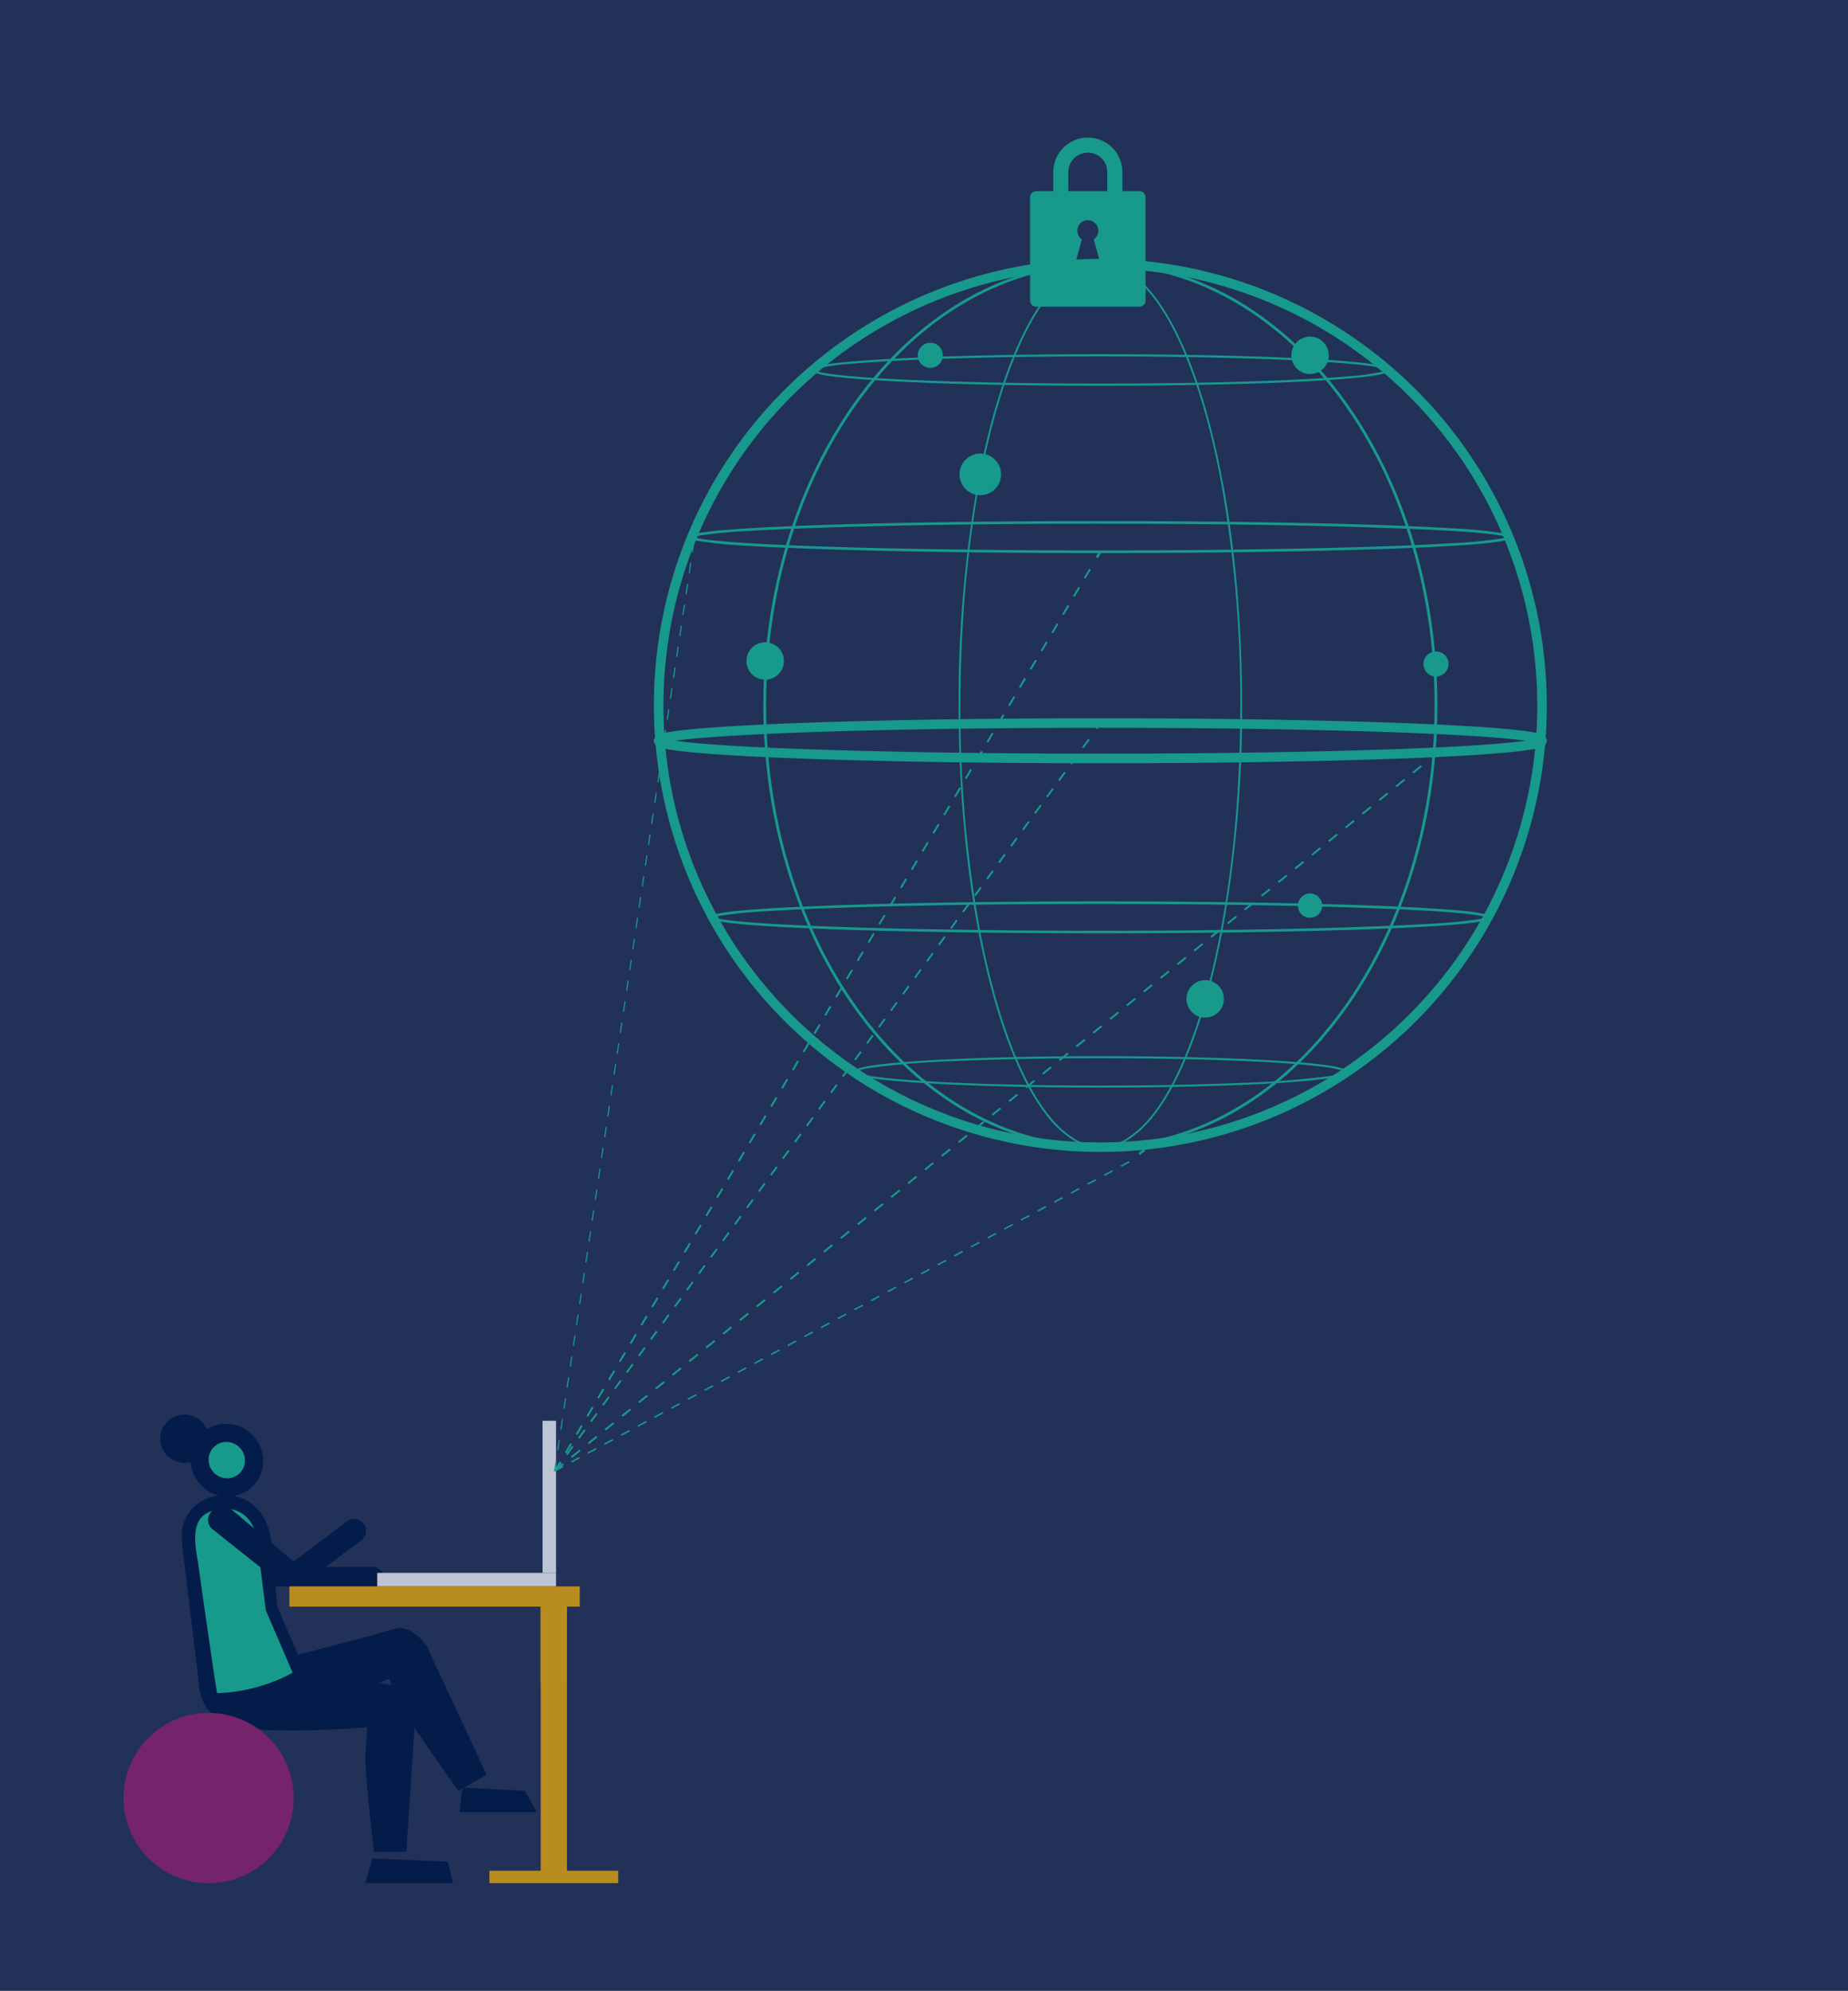
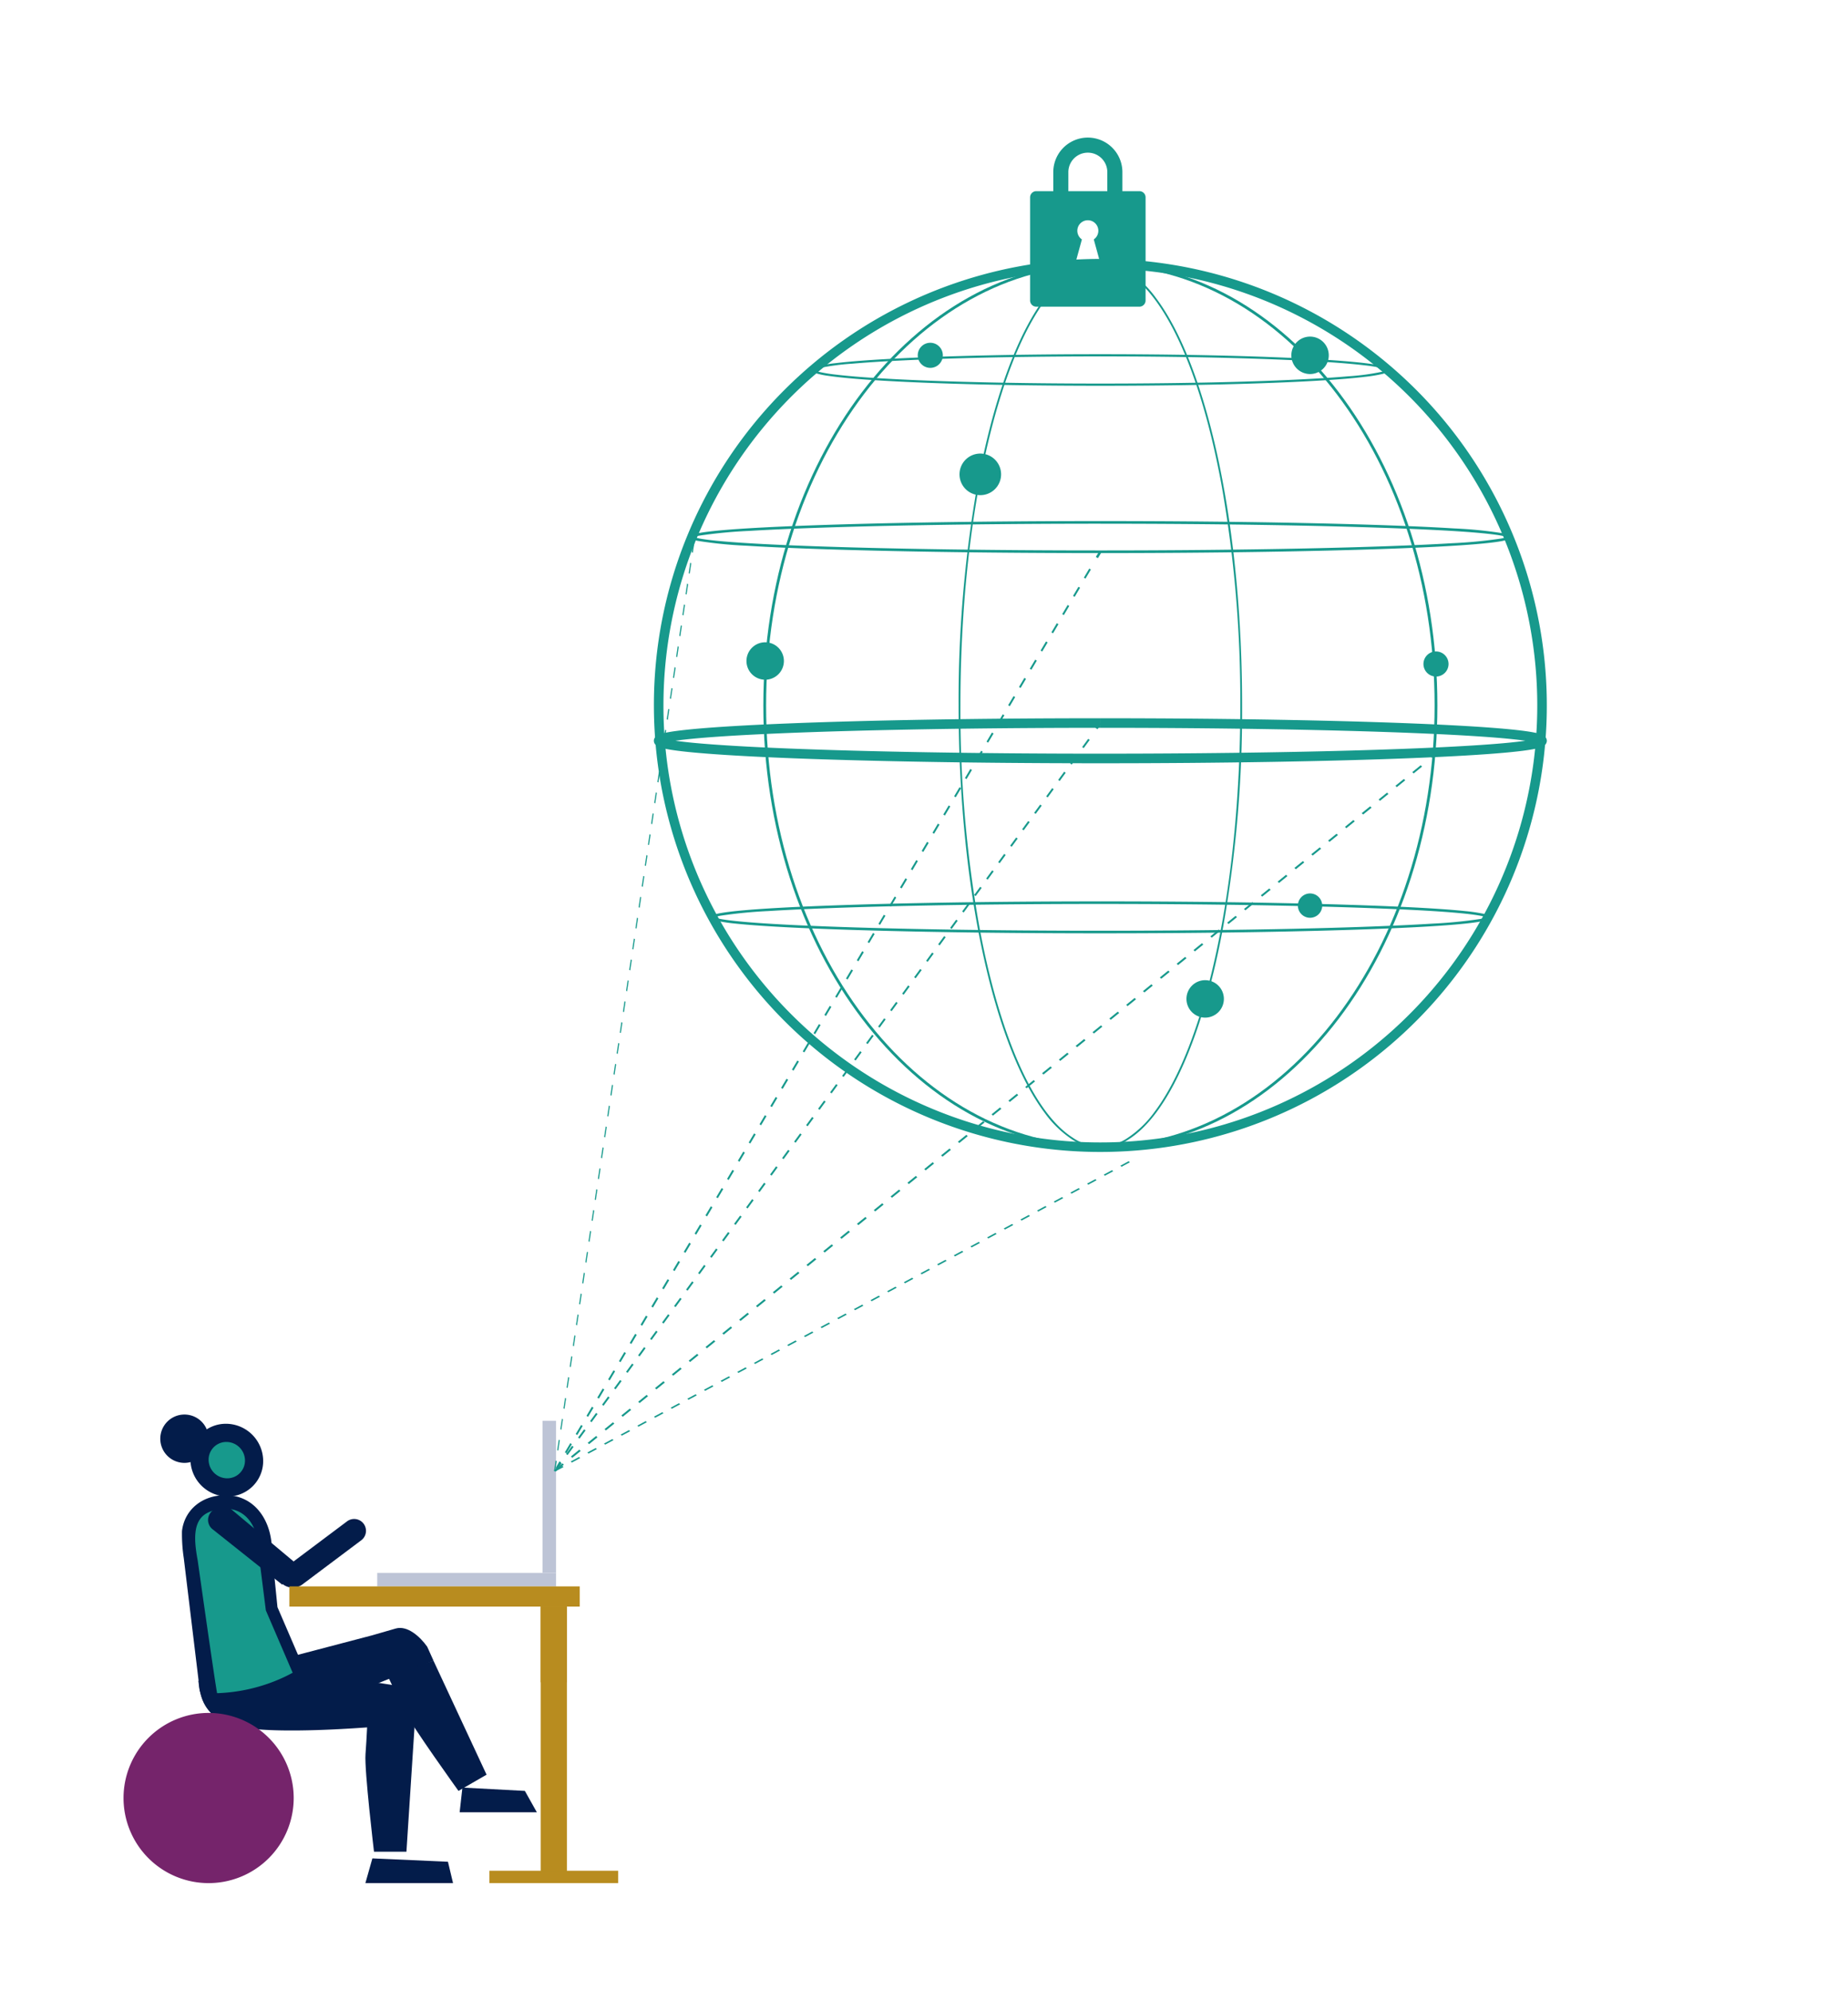
<svg xmlns="http://www.w3.org/2000/svg" width="510.236" height="549.581" viewBox="0 0 510.236 549.581">
  <g id="Group_3415" data-name="Group 3415" transform="translate(-646.299 -186.001)">
-     <rect id="Rectangle_2212" data-name="Rectangle 2212" width="510.236" height="549.581" transform="translate(646.299 186.001)" fill="#223158" />
    <path id="Path_10832" data-name="Path 10832" d="M802.878,521.219l1.493-2.515-.448-.276-1.493,2.515Zm2.986-5.031,1.492-2.515-.448-.275-1.493,2.515Zm2.986-5.031,1.493-2.515-.448-.275-1.493,2.515Zm2.985-5.03,1.493-2.515-.448-.275-1.492,2.515Zm2.986-5.03,1.492-2.515-.448-.275-1.493,2.515Zm2.985-5.03,1.493-2.515-.448-.276-1.492,2.515Zm2.986-5.031,1.493-2.515-.448-.275-1.492,2.515Zm2.985-5.031,1.493-2.515-.449-.275-1.492,2.515Zm2.986-5.03,1.493-2.514-.448-.276-1.492,2.515Zm2.985-5.03,1.493-2.515-.448-.276L829.3,475.67Zm2.986-5.03,1.493-2.515-.448-.275-1.493,2.515Zm2.985-5.031,1.493-2.515-.448-.275-1.493,2.515Zm2.986-5.031,1.492-2.515-.448-.275-1.493,2.515Zm2.985-5.03,1.493-2.515-.448-.276-1.493,2.515Zm2.986-5.031,1.493-2.515-.448-.275-1.492,2.514Zm2.985-5.031,1.493-2.515-.448-.275-1.493,2.515Zm2.986-5.03,1.493-2.515-.448-.275-1.492,2.515Zm2.986-5.03,1.493-2.515-.448-.275-1.493,2.515Zm2.985-5.03,1.493-2.515-.448-.275L856.17,430.4Zm2.986-5.031,1.493-2.515-.448-.275-1.492,2.515Zm2.985-5.031,1.493-2.515-.448-.275-1.493,2.515Zm2.986-5.03,1.493-2.514-.448-.276-1.493,2.515Zm2.985-5.03,1.493-2.515-.448-.275-1.493,2.514Zm2.986-5.03,1.492-2.515-.448-.275-1.493,2.515Zm2.985-5.031,1.493-2.515-.448-.275-1.493,2.515Zm2.986-5.031,1.493-2.515-.448-.275-1.493,2.515Zm2.985-5.03L882,387.915l-.448-.275-1.493,2.515Zm2.986-5.031,1.493-2.515-.448-.275-1.492,2.515Zm2.986-5.03,1.492-2.515-.448-.275-1.493,2.515Zm2.985-5.031,1.493-2.514-.448-.276-1.493,2.515Zm2.986-5.03,1.493-2.515-.448-.276L892,370.034Zm2.985-5.03,1.493-2.515-.448-.275L894.982,365Zm2.986-5.031,1.493-2.515-.448-.275-1.493,2.515Zm2.986-5.031,1.493-2.515-.448-.275-1.493,2.515Zm2.985-5.03,1.492-2.515-.448-.276-1.493,2.515Zm2.986-5.031,1.493-2.515-.448-.275-1.493,2.515Zm2.985-5.03,1.492-2.515-.448-.275-1.493,2.515Zm2.986-5.031,1.493-2.515-.448-.275-1.493,2.515Zm2.985-5.031,1.493-2.515-.448-.275-1.492,2.515Zm2.986-5.03,1.493-2.515-.448-.275-1.492,2.515Zm2.985-5.031,1.493-2.515-.448-.275-1.493,2.515Zm2.986-5.03,1.493-2.515-.448-.275-1.492,2.515Zm2.985-5.03,1.492-2.514-.448-.276-1.493,2.515Zm2.986-5.03,1.493-2.515-.448-.275-1.492,2.514Zm2.985-5.03,1.493-2.515-.448-.275-1.493,2.515Zm2.986-5.031,1.493-2.515-.448-.275-1.493,2.515Zm2.985-5.03,1.493-2.515-.448-.275-1.493,2.515Zm2.986-5.03,1.492-2.515-.448-.276-1.493,2.515Zm2.985-5.03,1.493-2.515-.448-.275-1.493,2.515Zm2.986-5.03,1.493-2.515-.448-.275-1.492,2.515Z" transform="translate(-3.159 71)" fill="#17998c" />
    <path id="Path_10833" data-name="Path 10833" d="M996.438,269.09l.962-1.594-.58-.35-.962,1.594" transform="translate(-47 71)" fill="#17998c" />
    <path id="Path_10835" data-name="Path 10835" d="M803.193,521.219l1.657-2.269-.428-.291-1.657,2.269Zm3.313-4.539,1.657-2.269-.428-.291-1.657,2.269Zm3.314-4.539,1.657-2.269-.428-.291-1.657,2.269Zm3.314-4.539,1.657-2.269-.428-.292-1.657,2.27Zm3.314-4.538,1.657-2.269-.428-.291-1.657,2.269Zm3.314-4.539,1.657-2.269-.428-.292-1.657,2.27Zm3.313-4.538,1.657-2.269-.428-.291-1.657,2.269Zm3.314-4.539,1.657-2.269-.428-.292-1.657,2.27Zm3.314-4.539,1.657-2.269-.427-.291-1.657,2.269Zm3.314-4.538,1.657-2.269-.428-.291-1.657,2.268Zm3.313-4.539,1.657-2.269-.428-.291-1.657,2.269Zm3.314-4.538,1.657-2.269-.427-.291L839.218,471Zm3.314-4.539,1.657-2.269-.427-.291-1.657,2.269Zm3.314-4.539,1.657-2.269-.428-.291-1.657,2.269Zm3.313-4.538,1.657-2.269-.428-.291-1.657,2.269Zm3.314-4.539,1.657-2.269-.428-.291-1.657,2.269Zm3.314-4.539,1.657-2.269-.427-.291-1.657,2.269Zm3.314-4.538,1.657-2.27-.428-.291-1.657,2.269Zm3.313-4.539,1.657-2.269-.428-.291-1.657,2.269Zm3.314-4.539,1.657-2.268-.428-.292L865.73,434.7Zm3.314-4.538,1.657-2.269-.427-.291-1.657,2.269Zm3.314-4.539,1.657-2.269-.428-.292-1.657,2.269Zm3.313-4.539,1.657-2.269-.428-.291-1.657,2.269Zm3.314-4.539,1.657-2.268-.428-.292-1.657,2.269Zm3.314-4.538,1.657-2.269-.427-.292L882.3,412Zm3.314-4.539,1.657-2.268-.428-.292-1.657,2.269Zm3.314-4.538,1.657-2.269-.428-.292-1.657,2.269Zm3.313-4.538,1.657-2.27-.428-.291-1.657,2.269Zm3.314-4.539,1.657-2.269-.427-.292-1.657,2.269ZM899.3,389.6l1.657-2.269-.427-.292-1.657,2.269Zm3.314-4.538,1.657-2.269-.428-.292-1.657,2.269Zm3.313-4.539,1.657-2.269-.428-.292-1.657,2.269Zm3.314-4.539,1.657-2.269-.427-.292-1.657,2.269Zm3.314-4.539,1.657-2.269-.427-.292-1.657,2.269Zm3.314-4.538,1.657-2.269-.428-.292-1.657,2.269Zm3.313-4.539,1.657-2.269-.428-.292-1.657,2.269Zm3.314-4.539,1.657-2.269-.427-.292-1.657,2.269Zm3.314-4.539,1.657-2.269-.428-.292L925.381,353Zm3.314-4.538,1.657-2.269-.428-.292-1.657,2.269Zm3.313-4.539,1.657-2.269-.428-.292-1.657,2.269Zm3.314-4.539,1.657-2.269-.428-.292-1.657,2.269Zm3.314-4.538,1.657-2.269-.427-.292-1.657,2.269Zm3.314-4.539,1.657-2.269-.428-.292-1.657,2.269Zm3.313-4.539,1.657-2.269-.428-.292-1.657,2.269Zm3.314-4.538,1.657-2.269-.428-.292-1.657,2.269Z" transform="translate(-3.495 71)" fill="#17998c" />
    <path id="Path_10836" data-name="Path 10836" d="M996.313,316.317l1.073-1.521-.553-.39-1.073,1.52" transform="translate(-47 71)" fill="#17998c" />
    <path id="Path_10837" data-name="Path 10837" d="M702.219,646.682c-.344.959-3.483,10.371,6.425,14.967s52,.087,52,.087l.042-4.248a7.968,7.968,0,0,0-6.619-6.426l-6.679-1.032L703.267,643.5Z" fill="#031c4a" />
    <path id="Path_10838" data-name="Path 10838" d="M701.227,651.32c.092,1.014,1.205,10.874,12.126,10.874s52.642-17.749,52.642-17.749l-1.749-3.871c-1.961-2.763-5.454-5.945-8.709-5.006l-6.492,1.874L701.077,650.03Z" fill="#031c4a" />
    <path id="Path_10839" data-name="Path 10839" d="M780.64,675.913l-7.754,4.477s-13-18.079-14.913-22.078-4.646-9.676-4.646-9.676l12.653-4.191Z" fill="#031c4a" />
    <path id="Path_10840" data-name="Path 10840" d="M758.516,697.181h-8.954s-2.688-22.507-2.348-26.929.568-10.147.568-10.147l13.112.377Z" fill="#031c4a" />
    <path id="Path_10841" data-name="Path 10841" d="M791.216,680.39l-17.245-.92-.761,6.826h21.316Z" fill="#031c4a" />
    <path id="Path_10842" data-name="Path 10842" d="M769.979,699.948l-20.864-.931-1.931,6.826h24.2Z" fill="#031c4a" />
    <path id="Path_10843" data-name="Path 10843" d="M690.555,583.164a6.672,6.672,0,1,1,6.671,6.671,6.671,6.671,0,0,1-6.671-6.671" fill="#031c4a" />
    <path id="Path_10844" data-name="Path 10844" d="M702.671,589.085a6.158,6.158,0,0,1,6.184-6.324,6.5,6.5,0,0,1,6.465,6.324,6.159,6.159,0,0,1-6.185,6.324,6.5,6.5,0,0,1-6.464-6.324" fill="#17998c" />
    <path id="Path_10845" data-name="Path 10845" d="M705.224,653.443,700.38,628.1l-2.791-15.721,3.359-9.041,7.992-2.911,8.244,4.366,1.777,6.309s.711,14.2,2.5,19.237,7.343,16.445,7.343,16.445c-1.184.719-2.456,1.417-3.82,2.074a47.465,47.465,0,0,1-19.761,4.581" fill="#17998c" />
    <path id="Path_10846" data-name="Path 10846" d="M706.281,653.608c-.565-2.574-5.382-36.734-5.382-36.734-.9-4.968-1.745-11.151,2.819-13.312a11.14,11.14,0,0,1,4.782-1.074h0c6.14,0,9.206,5.58,9.132,11.721l2.069,16.347,7.536,17.524c1.646,1.029,2.434-.7,2.475-2.623l-6.805-15.8-1.546-15.451c.1-8.212-4.609-15.449-12.816-15.449h0c-6.491,0-11.318,4.072-12,9.9a44.334,44.334,0,0,0,.5,7.512l4.439,36.687s5.367,3.325,4.8.751" fill="#031c4a" />
    <path id="Path_10847" data-name="Path 10847" d="M709.029,594.1a5.158,5.158,0,0,1-5.131-5.02,4.889,4.889,0,0,1,4.909-5.02,5.155,5.155,0,0,1,5.131,5.02,4.888,4.888,0,0,1-4.909,5.02m-.333-15.06a9.777,9.777,0,0,0-9.818,10.04,10.315,10.315,0,0,0,10.263,10.04,9.777,9.777,0,0,0,9.817-10.04,10.312,10.312,0,0,0-10.262-10.04" fill="#031c4a" />
    <path id="Path_10848" data-name="Path 10848" d="M727.362,617.044l-3.117,6.432-19.121-15.212a3.266,3.266,0,0,1-.779-4.554,4.221,4.221,0,0,1,5.884-1.007Z" fill="#031c4a" />
    <path id="Path_10849" data-name="Path 10849" d="M723.552,622.484l-1.24-1.653L742.092,606a3.267,3.267,0,1,1,3.92,5.227l-16.205,12.154a4.468,4.468,0,0,1-6.255-.894" fill="#031c4a" />
-     <path id="Path_10850" data-name="Path 10850" d="M719.514,618.553h29.769a3,3,0,0,1,3,3,2.379,2.379,0,0,1-2.379,2.379H720.129Z" fill="#031c4a" />
    <rect id="Rectangle_2213" data-name="Rectangle 2213" width="49.369" height="3.723" transform="translate(750.455 620.207)" fill="#bdc4d6" />
    <rect id="Rectangle_2214" data-name="Rectangle 2214" width="3.723" height="41.991" transform="translate(796.101 578.216)" fill="#bdc4d6" />
    <rect id="Rectangle_2215" data-name="Rectangle 2215" width="80.171" height="5.585" transform="translate(726.196 623.93)" fill="#b88c1f" />
    <rect id="Rectangle_2216" data-name="Rectangle 2216" width="7.24" height="75.915" transform="translate(795.583 629.515)" fill="#b88c1f" />
    <rect id="Rectangle_2217" data-name="Rectangle 2217" width="7.24" height="20.892" transform="translate(795.583 629.515)" fill="#b88c1f" />
    <rect id="Rectangle_2218" data-name="Rectangle 2218" width="35.555" height="3.413" transform="translate(781.426 702.431)" fill="#b88c1f" />
    <path id="Path_10851" data-name="Path 10851" d="M680.407,682.354a23.49,23.49,0,1,1,23.49,23.49,23.49,23.49,0,0,1-23.49-23.49" fill="#75246b" />
    <path id="Path_10852" data-name="Path 10852" d="M875.161,309.745h1.319a120.631,120.631,0,1,1,35.332,85.3,120.247,120.247,0,0,1-35.332-85.3h-2.638a123.267,123.267,0,1,0,36.1-87.164,122.888,122.888,0,0,0-36.1,87.164Z" transform="translate(-47 71)" fill="#17998c" />
    <path id="Path_10853" data-name="Path 10853" d="M958.222,309.745h.248c0-33.653,4.352-64.121,11.378-86.156,3.513-11.016,7.7-19.924,12.323-26.06a28.911,28.911,0,0,1,7.236-7.046,13.384,13.384,0,0,1,15.406,0c4.375,2.8,8.513,7.976,12.242,15.083,5.6,10.66,10.273,25.665,13.547,43.523a341.132,341.132,0,0,1,5.148,60.656c0,33.653-4.351,64.121-11.378,86.156-3.513,11.016-7.7,19.924-12.323,26.06a28.917,28.917,0,0,1-7.236,7.047,13.388,13.388,0,0,1-15.406,0c-4.374-2.806-8.513-7.977-12.242-15.084-5.595-10.66-10.273-25.665-13.547-43.523a341.126,341.126,0,0,1-5.148-60.656h-.5c0,33.7,4.355,64.2,11.4,86.306,3.525,11.052,7.722,20,12.4,26.209a29.414,29.414,0,0,0,7.364,7.166,13.885,13.885,0,0,0,15.942,0c4.487-2.881,8.659-8.12,12.414-15.271,5.63-10.729,10.314-25.772,13.595-43.664a341.53,341.53,0,0,0,5.156-60.746c0-33.7-4.354-64.2-11.4-86.306-3.525-11.052-7.722-20-12.4-26.209a29.39,29.39,0,0,0-7.364-7.165,13.88,13.88,0,0,0-15.942,0c-4.487,2.88-8.659,8.119-12.414,15.271C971.1,216.064,966.411,231.107,963.13,249a341.609,341.609,0,0,0-5.157,60.746Z" transform="translate(-47 71)" fill="#17998c" />
    <path id="Path_10854" data-name="Path 10854" d="M904.441,309.745h.383c0-33.6,10.351-64.006,27.064-86s39.774-35.566,65.222-35.567,48.506,13.572,65.222,35.567,27.065,52.4,27.064,86-10.35,64.006-27.064,86-39.773,35.566-65.222,35.567S948.6,417.74,931.888,395.744s-27.064-52.4-27.064-86h-.767c0,33.754,10.4,64.319,27.221,86.463s40.1,35.87,65.832,35.869,49.01-13.728,65.833-35.869,27.219-52.709,27.22-86.463-10.4-64.319-27.22-86.463-40.1-35.87-65.833-35.869-49.009,13.728-65.832,35.869-27.22,52.709-27.221,86.463Z" transform="translate(-47 71)" fill="#17998c" />
    <path id="Path_10855" data-name="Path 10855" d="M997.11,314.6v1.319c33.66,0,64.135.548,86.178,1.432,11.02.442,19.935.969,26.063,1.551,3.061.29,5.432.6,6.976.9a10.172,10.172,0,0,1,1.617.418,1.566,1.566,0,0,1,.144.064l.017.009h0l.337-.523-.485.376a.677.677,0,0,0,.148.147l.337-.523-.485.376.8-.619-.94.365a1.008,1.008,0,0,0,.143.254l.8-.619-.94.365,1.029-.4h-1.1a1.123,1.123,0,0,0,.075.4l1.029-.4h-.024l-.916-.578a1.112,1.112,0,0,0-.164.578h1.08l-.916-.578.682.431-.505-.634a.811.811,0,0,0-.177.2l.682.431-.505-.634.192.242-.167-.261-.025.019.192.242-.167-.261,0,0a2.082,2.082,0,0,1-.31.127,12.682,12.682,0,0,1-1.664.4c-1.4.264-3.428.53-5.983.784-8.953.893-24.422,1.661-44.033,2.2s-43.386.859-69,.859c-33.661,0-64.136-.548-86.178-1.433-11.02-.442-19.935-.969-26.063-1.55-3.061-.29-5.432-.6-6.977-.9a10.17,10.17,0,0,1-1.617-.418,1.494,1.494,0,0,1-.143-.064l-.017-.009h0l-.336.523.485-.377a.64.64,0,0,0-.149-.146l-.336.523.485-.377-.8.62.94-.365a1.017,1.017,0,0,0-.143-.255l-.8.62.94-.365-1.03.4h1.1a1.094,1.094,0,0,0-.074-.4l-1.03.4h.025l.915.578a1.087,1.087,0,0,0,.164-.578H875.4l.915.578-.682-.43.506.634a.825.825,0,0,0,.176-.2l-.682-.43.506.634-.192-.241.166.26.026-.019-.192-.241.166.26,0,0a1.916,1.916,0,0,1,.31-.127,12.662,12.662,0,0,1,1.663-.4c1.4-.265,3.429-.53,5.984-.785,8.952-.892,24.421-1.66,44.033-2.2s43.386-.859,69-.859v-2.638c-33.69,0-64.19.547-86.284,1.434-11.049.443-19.992.971-26.206,1.56-3.111.3-5.531.6-7.236.938a12.37,12.37,0,0,0-2.078.553,3.143,3.143,0,0,0-.805.441,1.825,1.825,0,0,0-.416.456,1.535,1.535,0,0,0,0,1.661,1.815,1.815,0,0,0,.409.451,3.113,3.113,0,0,0,.779.433,11.48,11.48,0,0,0,1.908.526c1.451.3,3.453.57,6,.835,4.448.461,10.538.886,18,1.267,22.367,1.139,57.022,1.87,95.937,1.87,33.69,0,64.189-.548,86.284-1.434,11.049-.444,19.992-.971,26.206-1.56,3.11-.3,5.531-.6,7.235-.938a12.409,12.409,0,0,0,2.079-.553,3.161,3.161,0,0,0,.805-.441,1.864,1.864,0,0,0,.416-.456,1.54,1.54,0,0,0,0-1.661,1.816,1.816,0,0,0-.41-.451,3.1,3.1,0,0,0-.779-.433,11.48,11.48,0,0,0-1.908-.526c-1.451-.3-3.452-.57-6-.835-4.447-.462-10.538-.887-17.995-1.267-22.368-1.14-57.022-1.87-95.937-1.87Z" transform="translate(-47 71)" fill="#17998c" />
    <path id="Path_10856" data-name="Path 10856" d="M997.11,259.214v.364c31.12,0,59.294.453,79.684,1.187,10.194.366,18.443.8,24.136,1.287,2.846.242,5.054.5,6.535.757a10.94,10.94,0,0,1,1.65.387,1.5,1.5,0,0,1,.346.159l.024.02,0,0,.071-.066-.087.04.016.026.071-.066-.087.04.181-.084h-.2a.205.205,0,0,0,.018.084l.181-.084h-.02l-.149-.105a.191.191,0,0,0-.03.105h.179l-.149-.105.046.033-.043-.037,0,0,.046.033-.043-.037-.01.009a1.149,1.149,0,0,1-.283.143,8.914,8.914,0,0,1-1.435.362,132.481,132.481,0,0,1-13.7,1.3c-19.629,1.188-55.7,1.985-96.945,1.985-31.12,0-59.294-.454-79.684-1.187-10.194-.366-18.443-.8-24.136-1.287-2.846-.242-5.054-.5-6.535-.757a11.194,11.194,0,0,1-1.65-.387,1.536,1.536,0,0,1-.346-.16l-.024-.019,0,0-.071.067.087-.041-.016-.026-.071.067.087-.041-.182.084h.2a.209.209,0,0,0-.018-.084l-.182.084h.021l.149.105a.193.193,0,0,0,.03-.105h-.179l.149.105-.047-.033.043.038,0-.005-.047-.033.043.038.011-.009a1.094,1.094,0,0,1,.283-.143,8.89,8.89,0,0,1,1.435-.363,132.569,132.569,0,0,1,13.7-1.3c19.629-1.188,55.7-1.985,96.945-1.985v-.728c-31.127,0-59.307.454-79.71,1.188-10.2.366-18.458.8-24.172,1.289-2.858.243-5.078.5-6.6.765a11.7,11.7,0,0,0-1.767.418,2.166,2.166,0,0,0-.524.252.807.807,0,0,0-.2.191.53.53,0,0,0,0,.628,1.064,1.064,0,0,0,.426.323,6.647,6.647,0,0,0,1.415.415,117.639,117.639,0,0,0,13.449,1.337c19.5,1.213,55.936,2.028,97.679,2.029,31.127,0,59.307-.454,79.71-1.188,10.2-.367,18.458-.8,24.172-1.289,2.858-.244,5.078-.5,6.6-.765a11.818,11.818,0,0,0,1.767-.418,2.2,2.2,0,0,0,.524-.253.789.789,0,0,0,.2-.191.53.53,0,0,0,0-.628,1.079,1.079,0,0,0-.426-.323,6.757,6.757,0,0,0-1.416-.415,117.689,117.689,0,0,0-13.448-1.336c-19.5-1.213-55.936-2.029-97.679-2.029Z" transform="translate(-47 71)" fill="#17998c" />
    <path id="Path_10857" data-name="Path 10857" d="M997.11,213.089v.3c21.907,0,41.741.454,56.093,1.187,7.176.366,12.982.8,16.984,1.287a40.631,40.631,0,0,1,4.587.753,5.975,5.975,0,0,1,1.139.379.927.927,0,0,1,.227.149l.017.019,0,.005.032-.017-.035.009,0,.008.032-.017-.035.009.083-.023h-.086l0,.023.083-.023h-.017l-.063-.031-.006.031h.069l-.063-.031,0,.005a.537.537,0,0,1-.156.12,4.21,4.21,0,0,1-.944.353,64.129,64.129,0,0,1-9.544,1.3c-13.775,1.2-39.255,2-68.4,2-21.907,0-41.741-.453-56.093-1.186-7.176-.367-12.982-.8-16.985-1.287a40.371,40.371,0,0,1-4.586-.754,5.835,5.835,0,0,1-1.139-.379.912.912,0,0,1-.227-.148l-.017-.019,0-.006-.031.018.034-.01,0-.008-.031.018.034-.01-.083.023h.086l0-.023-.083.023H918l.062.031.006-.031H918l.062.031,0-.005a.56.56,0,0,1,.156-.12,4.279,4.279,0,0,1,.943-.352,64.127,64.127,0,0,1,9.545-1.3c13.775-1.2,39.255-2,68.4-2v-.61c-21.916,0-41.757.453-56.125,1.187-7.183.367-13,.8-17.026,1.29a41.238,41.238,0,0,0-4.661.768,6.462,6.462,0,0,0-1.265.426,1.468,1.468,0,0,0-.386.264.563.563,0,0,0,0,.847,2.353,2.353,0,0,0,.891.47,21.421,21.421,0,0,0,3.435.721c5.366.8,15.434,1.485,28.525,1.971s29.2.773,46.612.773c21.916,0,41.757-.454,56.124-1.188,7.184-.367,13-.8,17.027-1.29a40.824,40.824,0,0,0,4.661-.768,6.354,6.354,0,0,0,1.265-.426,1.489,1.489,0,0,0,.386-.263.563.563,0,0,0,0-.847,2.345,2.345,0,0,0-.892-.47,21.473,21.473,0,0,0-3.434-.722c-5.367-.8-15.434-1.485-28.525-1.971s-29.2-.772-46.612-.772Z" transform="translate(-47 71)" fill="#17998c" />
-     <path id="Path_10858" data-name="Path 10858" d="M997.11,406.851v.282c18.684,0,35.6.453,47.839,1.187,6.119.366,11.07.8,14.482,1.286a29.929,29.929,0,0,1,3.9.752,4.453,4.453,0,0,1,.961.375.743.743,0,0,1,.189.145l.022.031v0l.021-.007h-.022v.007l.021-.007h.007l-.029-.006v.006h.029l-.029-.006.009,0-.008,0h0l.009,0-.008,0a.247.247,0,0,1-.067.077,2.27,2.27,0,0,1-.676.337,18.729,18.729,0,0,1-2.98.683,236.02,236.02,0,0,1-24.333,1.926c-11.084.475-24.667.755-39.342.755-18.684,0-35.6-.454-47.84-1.187-6.119-.366-11.07-.8-14.481-1.286a29.891,29.891,0,0,1-3.9-.752,4.52,4.52,0,0,1-.962-.375.769.769,0,0,1-.189-.145l-.021-.032h0l-.021.006h.022V410.9l-.021.006h-.007l.028.006V410.9h-.029l.028.006-.008,0,.008,0h0l-.008,0,.008,0a.22.22,0,0,1,.066-.077,2.256,2.256,0,0,1,.676-.337,18.7,18.7,0,0,1,2.98-.684,236.421,236.421,0,0,1,24.334-1.925c11.084-.475,24.667-.755,39.342-.755v-.564c-18.694,0-35.617.454-47.873,1.188-6.129.367-11.089.8-14.527,1.29a30.319,30.319,0,0,0-3.983.77,4.968,4.968,0,0,0-1.09.43,1.261,1.261,0,0,0-.333.267.569.569,0,0,0,0,.781,1.963,1.963,0,0,0,.77.476,16.082,16.082,0,0,0,2.939.724c4.584.8,13.171,1.485,24.338,1.972s24.9.772,39.759.772c18.694,0,35.617-.453,47.873-1.187,6.128-.367,11.088-.8,14.527-1.291a30.522,30.522,0,0,0,3.983-.769,5.029,5.029,0,0,0,1.089-.43,1.31,1.31,0,0,0,.334-.267.569.569,0,0,0,0-.781,1.97,1.97,0,0,0-.77-.476,16.087,16.087,0,0,0-2.94-.725c-4.583-.8-13.17-1.485-24.337-1.971s-24.9-.773-39.759-.773Z" transform="translate(-47 71)" fill="#17998c" />
    <path id="Path_10859" data-name="Path 10859" d="M997.11,364.189v.354c29.552,0,56.306.454,75.667,1.187,9.681.367,17.514.8,22.919,1.287,2.7.242,4.8.5,6.2.757a10.037,10.037,0,0,1,1.563.386,1.341,1.341,0,0,1,.324.158l.023.019,0,0,.066-.057-.079.034.013.023.066-.057-.079.034.168-.074h-.183a.206.206,0,0,0,.015.074l.168-.074h-.02l-.138-.092a.179.179,0,0,0-.025.092h.163l-.138-.092.042.027-.039-.031,0,0,.042.027-.039-.031a.265.265,0,0,1-.043.034,1.666,1.666,0,0,1-.346.159,10.156,10.156,0,0,1-1.469.362,129.565,129.565,0,0,1-13.229,1.283c-18.735,1.173-52.758,1.957-91.615,1.957-29.552,0-56.306-.453-75.667-1.187-9.681-.366-17.515-.8-22.92-1.287-2.7-.242-4.8-.5-6.2-.756a10.235,10.235,0,0,1-1.563-.386,1.422,1.422,0,0,1-.324-.158l-.023-.019,0,0-.065.057.079-.035-.014-.022-.065.057.079-.035-.169.074h.183a.189.189,0,0,0-.014-.074l-.169.074h.02l.139.093a.172.172,0,0,0,.024-.093h-.163l.139.093-.043-.029.039.033,0,0-.043-.029.039.033a.366.366,0,0,1,.044-.035,1.721,1.721,0,0,1,.346-.159,10.282,10.282,0,0,1,1.469-.361,129.5,129.5,0,0,1,13.229-1.283c18.735-1.173,52.758-1.958,91.615-1.958v-.709c-29.559,0-56.319.454-75.694,1.188-9.688.367-17.529.8-22.956,1.29-2.714.242-4.823.5-6.269.765a10.587,10.587,0,0,0-1.681.419,2.012,2.012,0,0,0-.5.254.787.787,0,0,0-.187.19.528.528,0,0,0,0,.6,1.039,1.039,0,0,0,.406.324,6.163,6.163,0,0,0,1.349.416,48.366,48.366,0,0,0,4.905.7c7.5.779,21.091,1.445,38.594,1.917s38.912.75,62.035.75c29.559,0,56.319-.454,75.694-1.187,9.688-.367,17.529-.8,22.956-1.29,2.714-.243,4.823-.5,6.269-.765a10.729,10.729,0,0,0,1.681-.419,2.046,2.046,0,0,0,.5-.254.787.787,0,0,0,.186-.191.527.527,0,0,0,0-.6,1.021,1.021,0,0,0-.406-.323,6.136,6.136,0,0,0-1.349-.417,48.344,48.344,0,0,0-4.9-.7c-7.5-.78-21.091-1.446-38.594-1.918s-38.912-.75-62.035-.75Z" transform="translate(-47 71)" fill="#17998c" />
    <path id="Path_10861" data-name="Path 10861" d="M801.2,521.219l.432-2.883-.3-.134-.432,2.883Zm.864-5.764.432-2.883-.3-.134-.432,2.883Zm.864-5.764.432-2.883-.3-.134-.432,2.883Zm.864-5.764.432-2.883-.3-.133-.432,2.882Zm.864-5.764.432-2.882-.3-.134-.432,2.882Zm.864-5.764.432-2.882-.3-.134-.432,2.882Zm.864-5.764.432-2.882-.3-.134-.432,2.882Zm.864-5.764.432-2.882-.3-.134-.432,2.882Zm.864-5.764.432-2.883-.3-.134-.432,2.882Zm.864-5.764.432-2.883-.3-.134-.432,2.883Zm.864-5.764.432-2.883-.3-.134-.432,2.883Zm.864-5.764.432-2.883-.3-.134-.432,2.883Zm.864-5.764.432-2.883-.3-.133-.432,2.882Zm.864-5.764.432-2.882-.3-.134-.432,2.882Zm.864-5.764.432-2.882-.3-.134-.432,2.882Zm.864-5.764.432-2.882-.3-.134-.432,2.882Zm.864-5.764.432-2.882-.3-.134-.432,2.882Zm.864-5.764.432-2.882-.3-.134-.432,2.883Zm.864-5.764.432-2.883-.3-.134-.432,2.883Zm.864-5.764.432-2.883-.3-.134-.432,2.883Zm.864-5.764.432-2.883-.3-.134-.432,2.883Zm.864-5.764.432-2.883-.3-.133-.432,2.882Zm.864-5.764.432-2.882-.3-.134-.432,2.882Zm.864-5.764.432-2.882-.3-.134-.432,2.882Zm.864-5.764.432-2.882-.3-.134-.432,2.882Zm.864-5.764.432-2.882-.3-.134-.432,2.882Zm.864-5.764.432-2.883-.3-.134-.432,2.883Zm.864-5.764.432-2.883-.3-.134-.432,2.883Zm.864-5.764.432-2.883-.3-.133-.432,2.882Zm.864-5.764.432-2.882-.3-.134-.432,2.882Zm.864-5.764.432-2.882-.3-.134-.432,2.882Zm.864-5.764.432-2.882-.3-.134-.432,2.882Zm.864-5.764.432-2.882-.3-.134-.432,2.882Zm.864-5.764.432-2.882-.3-.134-.432,2.883Zm.864-5.764.432-2.883-.3-.134-.432,2.883Zm.864-5.764.432-2.883-.3-.134-.432,2.883Zm.864-5.764.432-2.882-.3-.134L832,313.57Zm.864-5.764.432-2.882-.3-.134-.432,2.882Zm.864-5.764.432-2.882-.3-.134-.432,2.882Zm.864-5.764.432-2.882-.3-.134-.432,2.882Zm.864-5.764.432-2.883-.3-.134-.432,2.882Zm.864-5.764.432-2.883-.3-.134-.432,2.883Zm.864-5.764.432-2.883-.3-.134-.432,2.883Zm.864-5.764.432-2.882-.3-.134-.432,2.882Zm.864-5.764.432-2.882-.3-.134-.432,2.882Z" transform="translate(-1.626 71)" fill="#17998c" />
    <path id="Path_10862" data-name="Path 10862" d="M885.956,261.1l.464-1.8-.656-.169-.464,1.8" transform="translate(-47 71)" fill="#17998c" />
    <path id="Path_10864" data-name="Path 10864" d="M804.327,521.219l2.3-1.237-.327-.3-2.3,1.237Zm4.6-2.475,2.3-1.237-.327-.3-2.3,1.237Zm4.6-2.474,2.3-1.237-.328-.3-2.3,1.237Zm4.594-2.474,2.3-1.237-.327-.3-2.3,1.237Zm4.6-2.475,2.3-1.237-.327-.3-2.3,1.237Zm4.6-2.474,2.3-1.237-.327-.3-2.3,1.237Zm4.6-2.475,2.3-1.237-.327-.3-2.3,1.237Zm4.6-2.474,2.3-1.237-.327-.3-2.3,1.237Zm4.6-2.474,2.3-1.237-.327-.3-2.3,1.237Zm4.594-2.475,2.3-1.237-.327-.3-2.3,1.237Zm4.6-2.475,2.3-1.237-.327-.3-2.3,1.237Zm4.6-2.474,2.3-1.237-.327-.3-2.3,1.237Zm4.6-2.474,2.3-1.237-.327-.3-2.3,1.237Zm4.594-2.474,2.3-1.237-.327-.3-2.3,1.237Zm4.6-2.475,2.3-1.237-.327-.3-2.3,1.237Zm4.6-2.475,2.3-1.237-.327-.3-2.3,1.237Zm4.6-2.474,2.3-1.237-.327-.3-2.3,1.237Zm4.6-2.474,2.3-1.237-.327-.3-2.3,1.237Zm4.6-2.474,2.3-1.237-.327-.3-2.3,1.237Zm4.594-2.475,2.3-1.237-.327-.3-2.3,1.237Zm4.6-2.475,2.3-1.237-.327-.3-2.3,1.237Zm4.6-2.474,2.3-1.237-.327-.3-2.3,1.237Zm4.6-2.475,2.3-1.237-.327-.3-2.3,1.237Zm4.594-2.474,2.3-1.237-.327-.3-2.3,1.237Zm4.6-2.475,2.3-1.237-.327-.3-2.3,1.237Zm4.6-2.475,2.3-1.237-.327-.3-2.3,1.237Zm4.6-2.474,2.3-1.237-.327-.3-2.3,1.237Zm4.6-2.474,2.3-1.237-.327-.3-2.3,1.237Zm4.6-2.474,2.3-1.237-.327-.3-2.3,1.237Zm4.594-2.475,2.3-1.237-.327-.3-2.3,1.237Zm4.6-2.475,2.3-1.237-.327-.3-2.3,1.237Zm4.6-2.474,2.3-1.237-.327-.3-2.3,1.237Zm4.6-2.475,2.3-1.237-.327-.3-2.3,1.237Zm4.594-2.474,2.3-1.237-.327-.3-2.3,1.237Zm4.6-2.475,2.3-1.237-.327-.3-2.3,1.237Z" transform="translate(-4.729 71)" fill="#17998c" />
-     <path id="Path_10865" data-name="Path 10865" d="M1008.037,433.85l1.474-1.137-.414-.537-1.474,1.138" transform="translate(-47 71)" fill="#17998c" />
    <path id="Path_10867" data-name="Path 10867" d="M804.08,521.219l2.323-1.889-.393-.365-2.323,1.889Zm4.645-3.778,2.323-1.889-.393-.365-2.323,1.889Zm4.646-3.779,2.322-1.889-.393-.364-2.323,1.889Zm4.646-3.778,2.322-1.889-.393-.365-2.322,1.889Zm4.646-3.779,2.323-1.889-.394-.365-2.322,1.889Zm4.646-3.779,2.323-1.889-.393-.365-2.323,1.889Zm4.646-3.778,2.323-1.889-.393-.365-2.323,1.889Zm4.646-3.779,2.323-1.889-.393-.365-2.323,1.889Zm4.646-3.778,2.322-1.889-.393-.365-2.322,1.889Zm4.646-3.779,2.322-1.889-.393-.364-2.322,1.889Zm4.646-3.778,2.322-1.889-.393-.365-2.322,1.889Zm4.646-3.779,2.323-1.889-.393-.365-2.323,1.889Zm4.646-3.778,2.323-1.889-.393-.365-2.323,1.889Zm4.646-3.779,2.323-1.889-.393-.364-2.323,1.889Zm4.646-3.778,2.322-1.889-.393-.365-2.322,1.889Zm4.646-3.779,2.322-1.889-.393-.364-2.322,1.889Zm4.646-3.778,2.323-1.889-.394-.365-2.322,1.889Zm4.646-3.779,2.323-1.889-.393-.364-2.323,1.889Zm4.646-3.779,2.323-1.889-.393-.365-2.323,1.889Zm4.646-3.778,2.322-1.889-.393-.364-2.323,1.889Zm4.645-3.779,2.322-1.889-.393-.365-2.322,1.889Zm4.646-3.778,2.323-1.889-.394-.365-2.322,1.889Zm4.646-3.779,2.323-1.889-.393-.365-2.323,1.889Zm4.646-3.778,2.323-1.889-.393-.365-2.323,1.889Zm4.646-3.779,2.322-1.889-.393-.365-2.323,1.889Zm4.646-3.778,2.322-1.889-.393-.365-2.322,1.889Zm4.646-3.779,2.323-1.889-.394-.364-2.322,1.889Zm4.646-3.778,2.323-1.889-.393-.365-2.323,1.889Zm4.646-3.779,2.323-1.889-.393-.364-2.323,1.889Zm4.646-3.778,2.322-1.889-.393-.365-2.323,1.889Zm4.645-3.779,2.323-1.889-.393-.364-2.323,1.889Zm4.646-3.778,2.322-1.889-.393-.365L947.7,403.72Zm4.646-3.779,2.322-1.889-.393-.364-2.322,1.889Zm4.645-3.778,2.323-1.889-.393-.365-2.323,1.889Zm4.646-3.779,2.323-1.889-.393-.364-2.323,1.889Zm4.646-3.779L969,387.082l-.393-.365-2.323,1.889Zm4.646-3.778,2.322-1.889-.393-.364-2.323,1.889Zm4.646-3.779,2.322-1.889-.393-.365-2.323,1.889Zm4.646-3.778,2.322-1.889-.393-.365-2.322,1.889Zm4.646-3.779,2.323-1.889-.394-.365-2.322,1.889Zm4.646-3.778,2.323-1.889-.393-.365-2.323,1.889Zm4.646-3.779,2.323-1.889-.393-.365-2.323,1.889Zm4.646-3.778,2.322-1.889-.393-.365-2.323,1.889Zm4.645-3.779,2.323-1.889-.393-.364-2.323,1.889Zm4.646-3.778,2.322-1.889-.393-.365L1008.1,354.6Zm4.646-3.779,2.322-1.889-.393-.365-2.322,1.889Zm4.646-3.778,2.323-1.889-.393-.365-2.323,1.889Zm4.646-3.779,2.323-1.889-.393-.365-2.323,1.889Zm4.646-3.778,2.323-1.889L1029,337.6l-2.323,1.889Zm4.646-3.779,2.322-1.889-.393-.364-2.323,1.889Zm4.646-3.778,2.322-1.889-.393-.365-2.322,1.889Zm4.646-3.779,2.322-1.889-.393-.364-2.322,1.889Z" transform="translate(-4.417 71)" fill="#17998c" />
    <path id="Path_10868" data-name="Path 10868" d="M1088.652,324.194l1.359-1.272-.463-.495-1.359,1.272" transform="translate(-47 71)" fill="#17998c" />
    <path id="Path_10869" data-name="Path 10869" d="M996.6,189H990.7a.653.653,0,0,1-.63-.827l1.942-7.078a2.9,2.9,0,1,1,3.282,0l1.943,7.078a.654.654,0,0,1-.63.827m-8.333-26.477a5.379,5.379,0,0,1,10.758,0v5.251H988.272Zm19.614,5.251h-4.694v-5.251a9.541,9.541,0,0,0-19.082,0v5.251h-4.694a1.707,1.707,0,0,0-1.707,1.707v28.47a1.707,1.707,0,0,0,1.707,1.707h28.47a1.707,1.707,0,0,0,1.707-1.707v-28.47a1.707,1.707,0,0,0-1.707-1.707" transform="translate(-47 71)" fill="#17998c" />
    <path id="Path_10870" data-name="Path 10870" d="M958.222,245.953a5.74,5.74,0,1,1,5.74,5.739,5.74,5.74,0,0,1-5.74-5.739" transform="translate(-47 71)" fill="#17998c" />
    <path id="Path_10871" data-name="Path 10871" d="M1051.648,365a3.359,3.359,0,1,1,3.359,3.359,3.359,3.359,0,0,1-3.359-3.359" transform="translate(-47 71)" fill="#17998c" />
    <path id="Path_10872" data-name="Path 10872" d="M1086.317,298.3a3.463,3.463,0,1,1,3.463,3.463,3.463,3.463,0,0,1-3.463-3.463" transform="translate(-47 71)" fill="#17998c" />
    <path id="Path_10873" data-name="Path 10873" d="M946.692,213.089a3.463,3.463,0,1,1,3.463,3.463,3.463,3.463,0,0,1-3.463-3.463" transform="translate(-47 71)" fill="#17998c" />
    <path id="Path_10874" data-name="Path 10874" d="M899.4,297.473a5.167,5.167,0,1,1,5.167,5.167,5.167,5.167,0,0,1-5.167-5.167" transform="translate(-47 71)" fill="#17998c" />
    <path id="Path_10875" data-name="Path 10875" d="M1020.882,390.752a5.166,5.166,0,1,1,5.167,5.167,5.167,5.167,0,0,1-5.167-5.167" transform="translate(-47 71)" fill="#17998c" />
    <path id="Path_10876" data-name="Path 10876" d="M1049.841,213.089a5.167,5.167,0,1,1,5.167,5.167,5.167,5.167,0,0,1-5.167-5.167" transform="translate(-47 71)" fill="#17998c" />
  </g>
</svg>